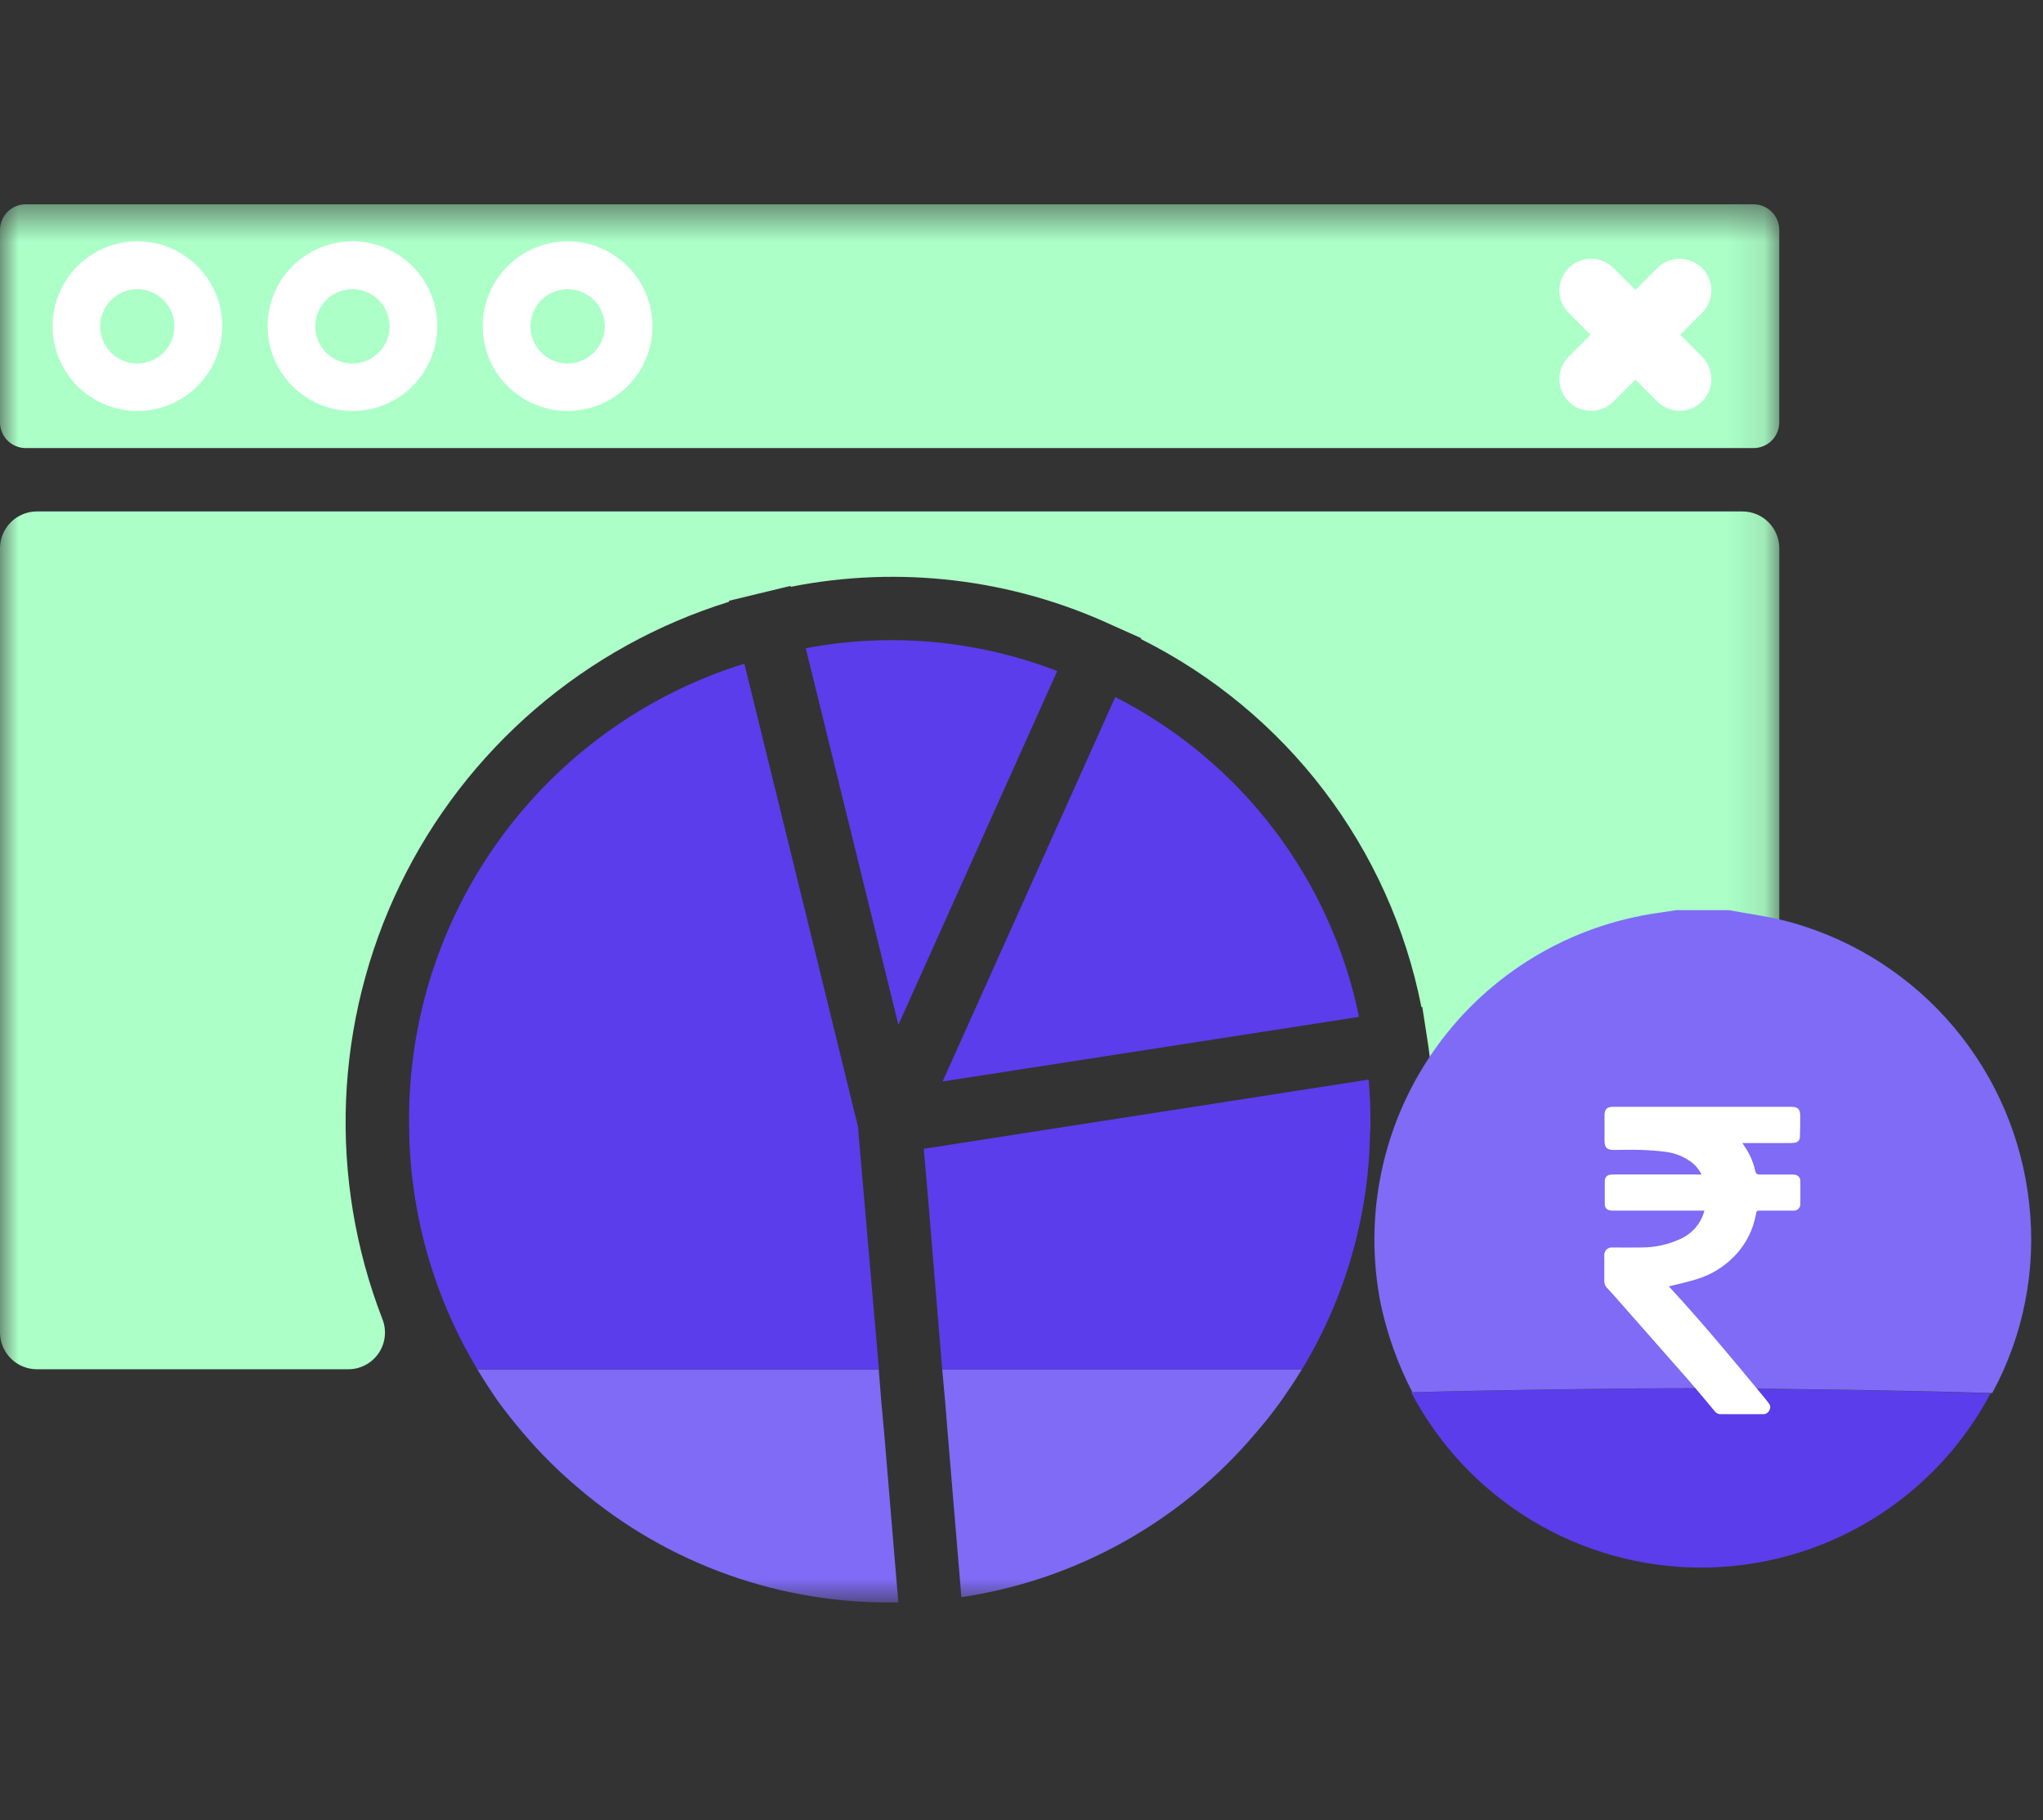
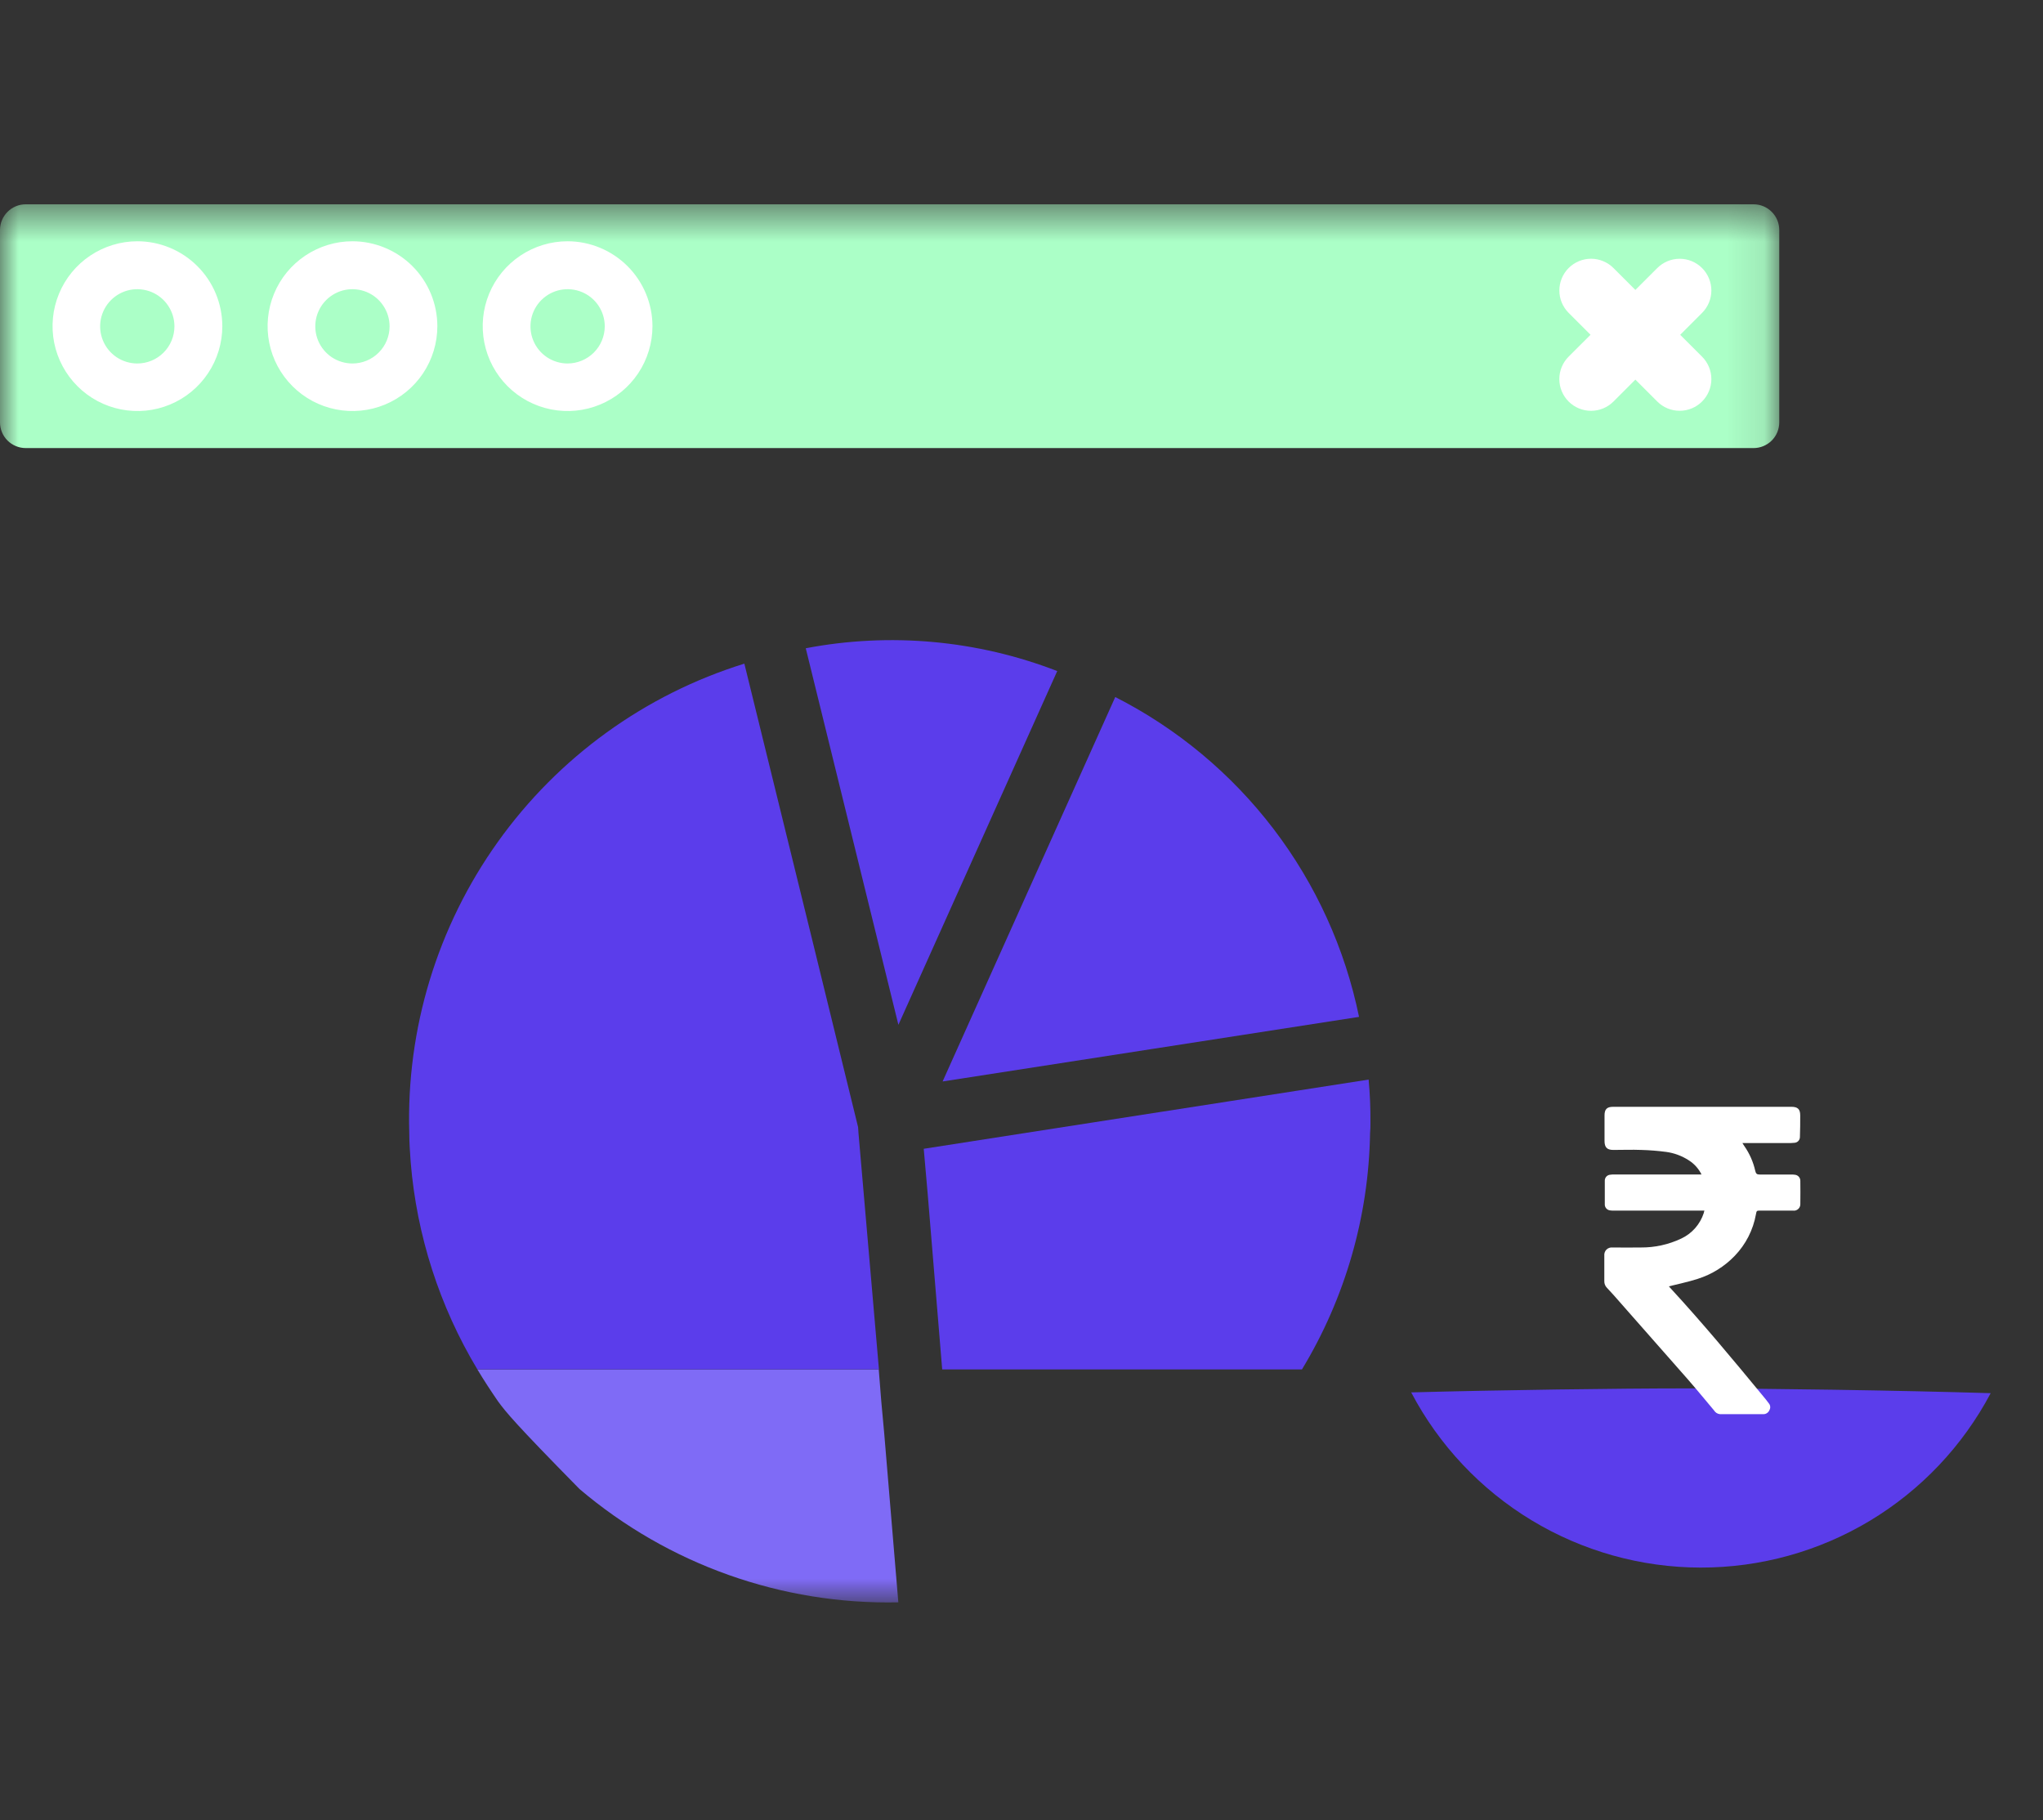
<svg xmlns="http://www.w3.org/2000/svg" width="55" height="49" viewBox="0 0 55 49" fill="none">
  <rect x="0" y="0" width="55" height="49" fill="#333333" stroke="none" />
  <g clip-path="url(#clip0_14_143)">
    <mask id="mask0_14_143" style="mask-type:luminance" maskUnits="userSpaceOnUse" x="0" y="5" width="48" height="39">
      <path d="M47.9 5.5H0V43.137H47.9V5.5Z" fill="white" />
    </mask>
    <g mask="url(#mask0_14_143)">
-       <path d="M46.908 36.865H38.52C38.359 36.866 38.2 36.827 38.057 36.752C37.915 36.677 37.793 36.568 37.702 36.435C37.611 36.302 37.554 36.149 37.537 35.989C37.519 35.829 37.541 35.667 37.6 35.517C38.539 33.113 38.822 30.502 38.421 27.952L38.29 27.109H38.266C37.848 24.991 36.95 22.996 35.641 21.279C34.332 19.561 32.646 18.167 30.714 17.203L30.725 17.181L29.948 16.833C27.243 15.579 24.21 15.217 21.286 15.797L21.28 15.773L20.451 15.973L19.624 16.173L19.63 16.199C17.709 16.795 15.931 17.779 14.406 19.091C12.881 20.403 11.643 22.014 10.767 23.825C9.892 25.636 9.398 27.608 9.316 29.617C9.235 31.627 9.568 33.632 10.294 35.508C10.354 35.658 10.376 35.82 10.358 35.98C10.341 36.14 10.284 36.294 10.194 36.427C10.103 36.56 9.982 36.67 9.839 36.745C9.697 36.821 9.538 36.86 9.377 36.86H0.993C0.731 36.86 0.479 36.756 0.293 36.571C0.107 36.386 0.001 36.135 0 35.872L0 14.761C0 14.498 0.105 14.245 0.291 14.059C0.477 13.873 0.73 13.768 0.993 13.768H46.908C47.171 13.768 47.424 13.873 47.61 14.059C47.796 14.245 47.901 14.498 47.901 14.761V35.872C47.901 36.135 47.796 36.388 47.61 36.574C47.424 36.76 47.171 36.865 46.908 36.865Z" fill="#ABFFC7" />
-       <path d="M35.049 36.863C34.873 37.156 34.679 37.439 34.483 37.722L34.396 37.839C34.211 38.092 34.016 38.336 33.811 38.57C31.806 40.949 29.006 42.519 25.931 42.988C25.914 42.987 25.897 42.991 25.882 42.998L25.512 38.57L25.444 37.722L25.365 36.863H35.049Z" fill="#7F6BF6" />
      <path d="M36.894 30.223C36.895 30.317 36.892 30.412 36.884 30.506C36.846 32.751 36.213 34.945 35.05 36.865H25.365L24.975 32.144L24.868 30.925L27.56 30.506L36.845 29.062C36.881 29.448 36.897 29.835 36.894 30.223Z" fill="#5B3DEB" />
-       <path d="M24.184 43.135C21.046 43.202 17.993 42.116 15.601 40.084C15.052 39.625 14.543 39.119 14.08 38.572C13.846 38.299 13.622 38.016 13.407 37.723C13.212 37.44 13.027 37.158 12.852 36.865H23.657L23.725 37.723L23.803 38.572L24.184 43.135Z" fill="#7F6BF6" />
+       <path d="M24.184 43.135C21.046 43.202 17.993 42.116 15.601 40.084C13.846 38.299 13.622 38.016 13.407 37.723C13.212 37.44 13.027 37.158 12.852 36.865H23.657L23.725 37.723L23.803 38.572L24.184 43.135Z" fill="#7F6BF6" />
      <path d="M23.662 36.863H12.851C11.832 35.166 11.218 33.257 11.056 31.284C11.037 31.021 11.018 30.757 11.018 30.504C10.935 27.701 11.771 24.948 13.401 22.666C15.03 20.384 17.361 18.697 20.039 17.865L21.872 25.325L23.101 30.343L23.112 30.509L23.662 36.863Z" fill="#5B3DEB" />
      <path d="M28.462 18.065L24.186 27.588L21.692 17.451C23.962 17.018 26.307 17.231 28.462 18.065Z" fill="#5B3DEB" />
      <path d="M30.024 18.764C31.695 19.614 33.152 20.829 34.289 22.32C35.425 23.81 36.21 25.538 36.587 27.374L30.998 28.241L25.376 29.113L26.562 26.472L30.024 18.764Z" fill="#5B3DEB" />
      <path d="M0.692 5.5H47.208C47.392 5.5 47.568 5.573 47.697 5.703C47.827 5.832 47.9 6.008 47.9 6.192V11.369C47.9 11.46 47.882 11.55 47.848 11.634C47.813 11.718 47.762 11.795 47.698 11.859C47.633 11.923 47.557 11.974 47.473 12.009C47.389 12.044 47.299 12.062 47.208 12.062H0.692C0.601 12.062 0.511 12.044 0.427 12.009C0.343 11.974 0.267 11.923 0.202 11.859C0.138 11.795 0.087 11.718 0.052 11.634C0.018 11.55 -0 11.46 7.22609e-07 11.369V6.192C7.22609e-07 6.008 0.073 5.832 0.203 5.703C0.332 5.573 0.508 5.5 0.692 5.5Z" fill="#ABFFC7" />
      <path d="M3.696 6.495C3.244 6.496 2.803 6.631 2.428 6.882C2.052 7.134 1.76 7.491 1.588 7.908C1.415 8.326 1.371 8.785 1.459 9.228C1.548 9.671 1.766 10.078 2.086 10.397C2.405 10.716 2.813 10.934 3.256 11.021C3.699 11.109 4.158 11.064 4.575 10.891C4.993 10.718 5.349 10.425 5.6 10.049C5.851 9.674 5.985 9.232 5.985 8.78C5.984 8.174 5.743 7.592 5.313 7.164C4.884 6.735 4.302 6.495 3.696 6.495ZM3.696 9.785C3.498 9.785 3.305 9.726 3.14 9.617C2.976 9.507 2.848 9.351 2.772 9.168C2.696 8.985 2.677 8.784 2.715 8.59C2.754 8.396 2.849 8.218 2.989 8.078C3.129 7.938 3.307 7.843 3.501 7.804C3.695 7.766 3.896 7.786 4.079 7.861C4.261 7.937 4.418 8.065 4.527 8.23C4.637 8.394 4.696 8.587 4.696 8.785C4.696 9.05 4.591 9.305 4.403 9.492C4.216 9.68 3.961 9.785 3.696 9.785Z" fill="white" />
      <path d="M9.488 6.495C9.036 6.495 8.594 6.63 8.219 6.881C7.843 7.132 7.55 7.489 7.378 7.906C7.205 8.324 7.16 8.783 7.248 9.227C7.336 9.67 7.554 10.077 7.874 10.396C8.193 10.716 8.6 10.933 9.044 11.021C9.487 11.109 9.946 11.064 10.364 10.891C10.781 10.718 11.138 10.425 11.389 10.05C11.64 9.674 11.774 9.232 11.774 8.78C11.773 8.174 11.532 7.593 11.104 7.165C10.675 6.737 10.094 6.496 9.488 6.495ZM9.488 9.785C9.29 9.785 9.097 9.726 8.932 9.617C8.768 9.507 8.64 9.351 8.564 9.168C8.488 8.985 8.469 8.784 8.507 8.59C8.546 8.396 8.641 8.218 8.781 8.078C8.921 7.938 9.099 7.843 9.293 7.804C9.487 7.766 9.688 7.786 9.871 7.861C10.053 7.937 10.21 8.065 10.319 8.23C10.429 8.394 10.488 8.587 10.488 8.785C10.488 9.05 10.383 9.305 10.195 9.492C10.008 9.68 9.753 9.785 9.488 9.785Z" fill="white" />
      <path d="M15.281 6.495C14.829 6.495 14.387 6.629 14.011 6.88C13.635 7.131 13.342 7.487 13.169 7.905C12.996 8.322 12.951 8.782 13.039 9.225C13.127 9.669 13.344 10.076 13.664 10.396C13.983 10.715 14.391 10.933 14.834 11.021C15.277 11.109 15.737 11.064 16.154 10.891C16.572 10.718 16.929 10.425 17.18 10.05C17.431 9.674 17.565 9.232 17.565 8.78C17.564 8.175 17.323 7.594 16.895 7.166C16.467 6.738 15.886 6.496 15.281 6.495ZM15.281 9.785C15.083 9.785 14.89 9.726 14.725 9.617C14.561 9.507 14.433 9.351 14.357 9.168C14.281 8.985 14.262 8.784 14.3 8.59C14.339 8.396 14.434 8.218 14.574 8.078C14.714 7.938 14.892 7.843 15.086 7.804C15.28 7.766 15.481 7.786 15.664 7.861C15.846 7.937 16.003 8.065 16.113 8.23C16.222 8.394 16.281 8.587 16.281 8.785C16.28 9.05 16.174 9.304 15.987 9.491C15.799 9.678 15.546 9.784 15.281 9.785Z" fill="white" />
      <path d="M45.822 7.216C45.662 7.056 45.445 6.966 45.219 6.966C44.993 6.966 44.776 7.056 44.616 7.216L44.026 7.805L43.437 7.216C43.358 7.136 43.264 7.074 43.16 7.031C43.057 6.988 42.946 6.965 42.834 6.965C42.722 6.965 42.611 6.987 42.507 7.03C42.404 7.073 42.309 7.136 42.23 7.215C42.151 7.294 42.088 7.388 42.045 7.492C42.002 7.595 41.98 7.706 41.98 7.818C41.979 7.93 42.001 8.041 42.044 8.145C42.087 8.248 42.15 8.342 42.229 8.422L42.819 9.012L42.229 9.601C42.069 9.761 41.979 9.978 41.979 10.205C41.979 10.431 42.069 10.649 42.229 10.809C42.389 10.969 42.606 11.059 42.833 11.059C43.06 11.059 43.277 10.969 43.437 10.809L44.026 10.219L44.616 10.809C44.776 10.969 44.993 11.059 45.219 11.058C45.446 11.058 45.663 10.968 45.822 10.808C45.982 10.648 46.072 10.431 46.072 10.205C46.072 9.979 45.982 9.762 45.822 9.602L45.233 9.013L45.822 8.423C45.982 8.263 46.072 8.046 46.072 7.82C46.072 7.594 45.982 7.376 45.822 7.216Z" fill="white" />
    </g>
  </g>
  <path d="M53.591 37.505C52.84 38.924 51.716 40.111 50.341 40.938C48.965 41.765 47.389 42.201 45.784 42.199C44.179 42.197 42.605 41.756 41.231 40.925C39.858 40.094 38.738 38.904 37.991 37.483C40.391 37.418 43.572 37.375 45.436 37.375C47.483 37.375 51.136 37.429 53.592 37.504" fill="#5B3DEB" />
-   <path d="M53.624 37.5C51.167 37.425 47.515 37.371 45.468 37.371C43.604 37.371 40.426 37.414 38.023 37.479C37.634 36.731 37.348 35.934 37.172 35.109C36.939 33.942 36.943 32.739 37.184 31.574C37.424 30.408 37.897 29.303 38.573 28.323C39.249 27.344 40.115 26.51 41.12 25.872C42.125 25.233 43.248 24.804 44.422 24.608C44.66 24.575 44.897 24.532 45.137 24.5H46.537C47.119 24.608 47.711 24.683 48.272 24.845C49.964 25.33 51.473 26.309 52.605 27.656C53.738 29.004 54.442 30.659 54.629 32.409C54.827 34.171 54.477 35.952 53.629 37.509" fill="#7F6BF6" />
  <path d="M45.888 32.59H43.436C43.402 32.59 43.369 32.588 43.336 32.582C43.3 32.576 43.266 32.558 43.242 32.53C43.218 32.502 43.204 32.467 43.203 32.43C43.203 32.213 43.203 31.997 43.203 31.78C43.203 31.74 43.219 31.701 43.246 31.672C43.274 31.643 43.312 31.625 43.352 31.623C43.385 31.618 43.418 31.616 43.452 31.617H45.807C45.73 31.461 45.612 31.329 45.465 31.236C45.28 31.116 45.071 31.038 44.853 31.009C44.632 30.98 44.409 30.962 44.186 30.956C43.935 30.946 43.686 30.956 43.433 30.956C43.264 30.956 43.197 30.887 43.196 30.717V30.028C43.196 29.858 43.261 29.795 43.429 29.795H48.229C48.397 29.795 48.465 29.86 48.464 30.027C48.464 30.221 48.464 30.415 48.456 30.609C48.456 30.649 48.44 30.688 48.412 30.717C48.383 30.746 48.345 30.763 48.305 30.764C48.276 30.768 48.247 30.77 48.218 30.77H46.907C46.931 30.806 46.945 30.83 46.961 30.854C47.102 31.056 47.202 31.284 47.255 31.525C47.272 31.598 47.302 31.619 47.376 31.618C47.659 31.618 47.942 31.618 48.224 31.618C48.253 31.617 48.282 31.619 48.311 31.623C48.353 31.625 48.394 31.643 48.423 31.674C48.452 31.705 48.468 31.746 48.467 31.789C48.467 31.989 48.472 32.2 48.467 32.405C48.469 32.431 48.465 32.457 48.455 32.481C48.446 32.506 48.431 32.528 48.411 32.545C48.392 32.563 48.369 32.576 48.344 32.584C48.319 32.591 48.293 32.593 48.267 32.589C47.978 32.589 47.688 32.589 47.4 32.589C47.291 32.589 47.29 32.589 47.272 32.689C47.197 33.11 46.998 33.499 46.701 33.807C46.425 34.095 46.081 34.308 45.701 34.428C45.449 34.509 45.187 34.563 44.928 34.628C44.933 34.633 44.947 34.652 44.964 34.669C45.832 35.61 46.649 36.593 47.464 37.582C47.518 37.647 47.571 37.711 47.622 37.782C47.642 37.807 47.654 37.837 47.656 37.869C47.659 37.901 47.651 37.932 47.635 37.96C47.622 37.992 47.601 38.019 47.572 38.038C47.544 38.058 47.511 38.069 47.477 38.069C47.086 38.069 46.694 38.069 46.304 38.069C46.271 38.066 46.24 38.055 46.212 38.038C46.185 38.02 46.162 37.997 46.145 37.969C45.909 37.689 45.677 37.405 45.437 37.13C44.77 36.371 44.103 35.614 43.437 34.859C43.38 34.794 43.322 34.732 43.262 34.669C43.238 34.645 43.219 34.616 43.207 34.585C43.194 34.553 43.189 34.52 43.19 34.486C43.19 34.258 43.19 34.029 43.19 33.801C43.187 33.771 43.191 33.741 43.201 33.713C43.211 33.685 43.227 33.659 43.248 33.638C43.27 33.617 43.295 33.601 43.324 33.592C43.352 33.582 43.382 33.578 43.412 33.582C43.665 33.582 43.918 33.587 44.172 33.582C44.548 33.585 44.921 33.503 45.261 33.342C45.404 33.275 45.531 33.18 45.635 33.062C45.739 32.944 45.818 32.806 45.867 32.656C45.872 32.639 45.875 32.622 45.881 32.597" fill="white" />
  <defs>
    <clipPath id="clip0_14_143">
      <rect width="48" height="48" fill="white" transform="translate(0 0.5)" />
    </clipPath>
  </defs>
</svg>